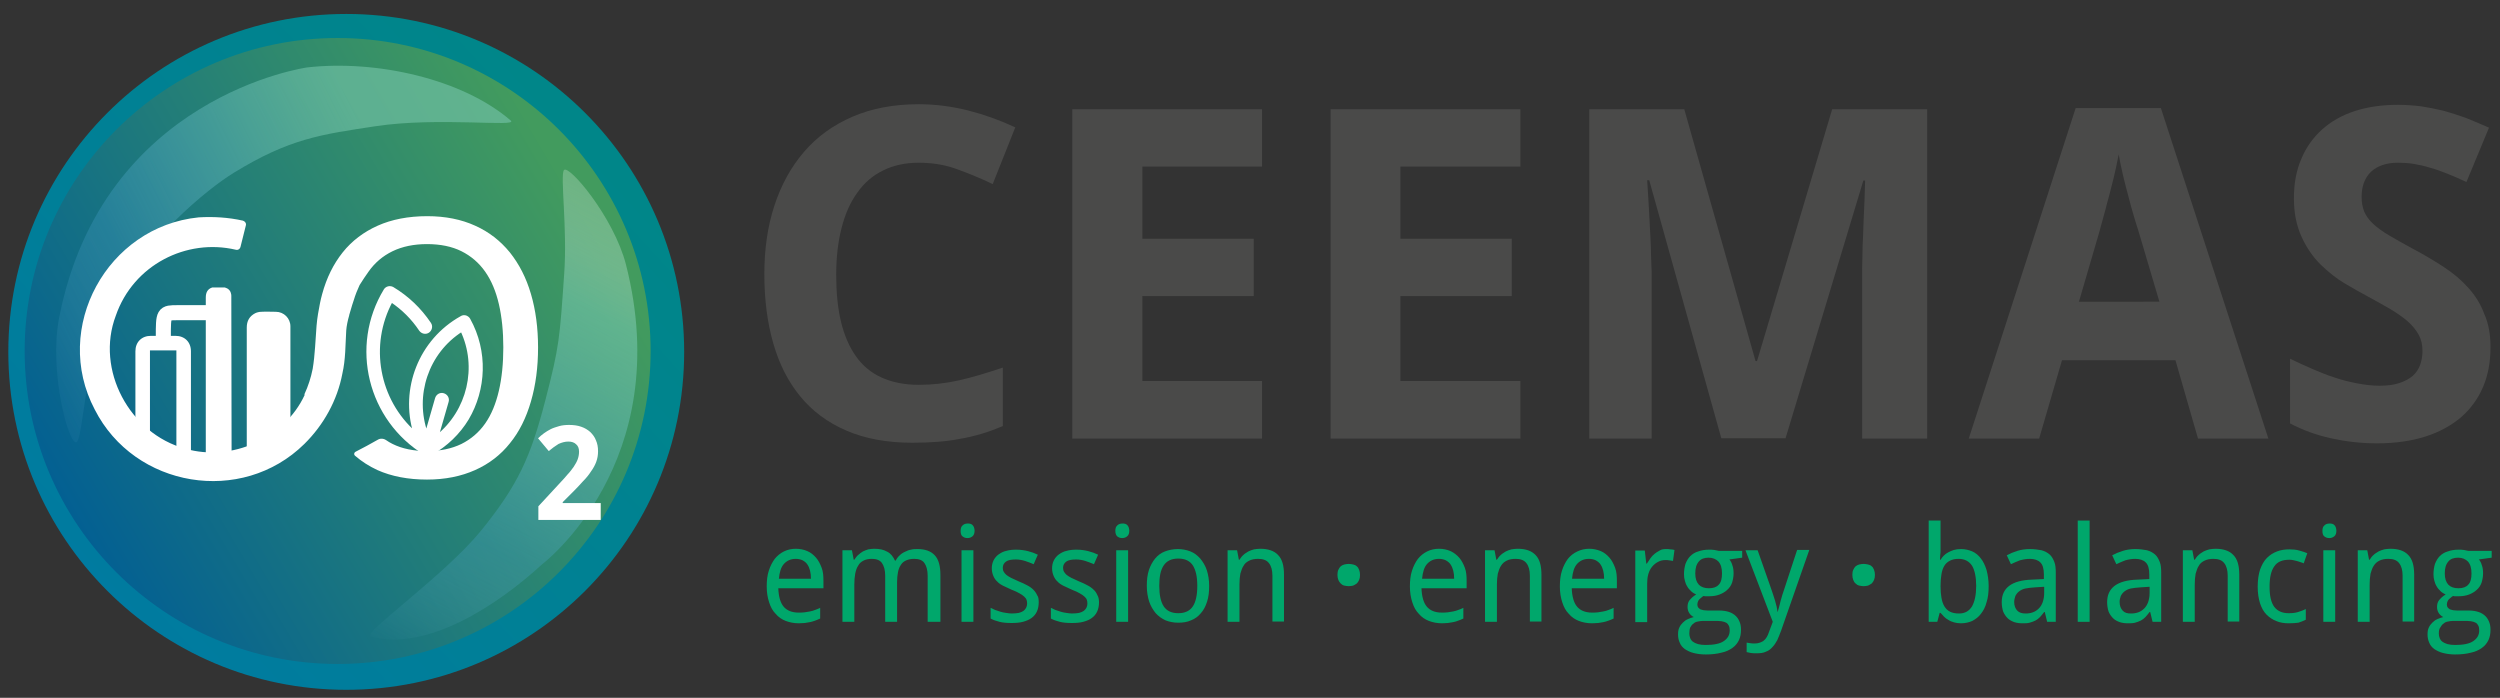
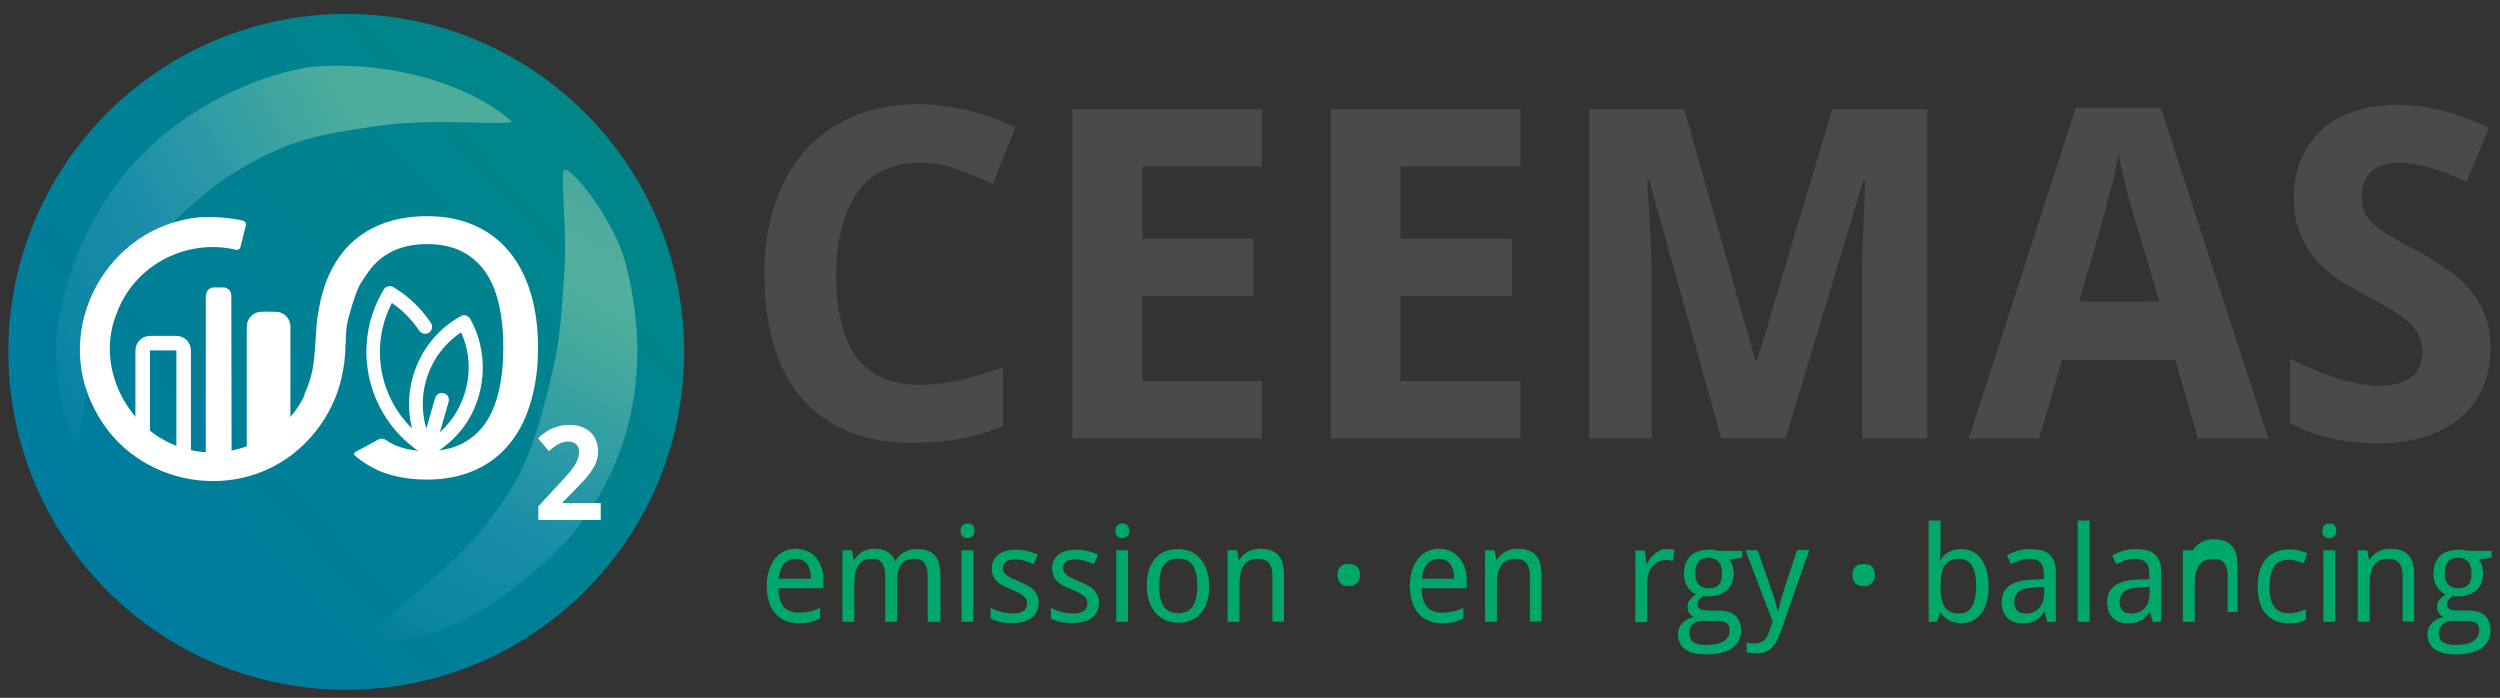
<svg xmlns="http://www.w3.org/2000/svg" version="1.1" id="Ebene_1" x="0px" y="0px" viewBox="0 0 841.9 235" style="enable-background:new 0 0 841.9 235;" xml:space="preserve">
  <rect x="0" y="0" width="841.9" height="235" fill="#333333" stroke="none" />
  <style type="text/css">
	.st0{fill:#4A4A49;}
	.st1{fill:#00A76B;}
	.st2{fill:url(#SVGID_1_);}
	.st3{fill:url(#SVGID_00000026859159978290236260000014859007872240792758_);}
	.st4{fill:url(#SVGID_00000123399256346794772720000006201861847455254662_);}
	.st5{fill:url(#SVGID_00000012435893756121736210000011813348477240810374_);}
	.st6{fill:#FFFFFF;stroke:#FFFFFF;stroke-width:0.998;stroke-miterlimit:10;}
	.st7{fill:#FFFFFF;}
	.st8{fill:none;stroke:#FFFFFF;stroke-width:5.073;stroke-miterlimit:10;}
</style>
  <g>
    <g>
      <path class="st0" d="M309.3,54.8c-4.5,0-8.5,0.9-11.9,2.6c-3.5,1.7-6.4,4.2-8.7,7.5c-2.4,3.3-4.1,7.2-5.3,11.9    c-1.2,4.7-1.8,9.9-1.8,15.7c0,5.9,0.5,11.2,1.6,15.8c1.1,4.6,2.8,8.5,5,11.6c2.2,3.2,5.1,5.6,8.6,7.2c3.5,1.6,7.7,2.5,12.6,2.5    c4.5,0,9-0.5,13.5-1.5c4.5-1,9.4-2.5,14.8-4.3v19.7c-2.4,1-4.8,1.9-7.2,2.6c-2.4,0.7-4.8,1.3-7.3,1.7c-2.5,0.5-5,0.8-7.6,1    c-2.6,0.2-5.4,0.3-8.4,0.3c-8.5,0-16-1.4-22.2-4.1c-6.3-2.7-11.5-6.6-15.5-11.5c-4.1-5-7.1-10.9-9.1-17.9c-2-7-3-14.7-3-23.3    c0-8.4,1.1-16.1,3.4-23.1c2.3-7,5.6-13,10-18.1c4.4-5.1,9.8-9,16.3-11.8c6.5-2.8,13.9-4.2,22.3-4.2c5.5,0,11,0.7,16.6,2.1    c5.5,1.4,10.8,3.3,15.9,5.7l-7.6,19.1c-4.1-2-8.3-3.7-12.5-5.2S313.3,54.8,309.3,54.8z" />
      <path class="st0" d="M425,147.7h-63.9V36.8H425v19.3h-40.3v24.3h37.5v19.3h-37.5v28.6H425V147.7z" />
      <path class="st0" d="M512,147.7h-63.9V36.8H512v19.3h-40.4v24.3h37.5v19.3h-37.5v28.6H512V147.7z" />
      <path class="st0" d="M579.7,147.7l-24.3-87h-0.7c0.3,4.7,0.6,9.2,0.8,13.5c0.1,1.9,0.2,3.8,0.3,5.8c0.1,2,0.2,3.9,0.2,5.8    c0.1,1.9,0.1,3.8,0.2,5.5c0,1.8,0,3.4,0,4.8v51.6h-21V36.8h32l24,84.8h0.5L617,36.8h32v110.9h-21.9V95.2c0-1.3,0-2.8,0-4.5    c0-1.7,0.1-3.4,0.1-5.3c0-1.9,0.1-3.8,0.2-5.7c0.1-1.9,0.1-3.8,0.2-5.6c0.2-4.2,0.4-8.7,0.5-13.3h-0.6l-26.2,86.8H579.7z" />
      <path class="st0" d="M740.2,147.7l-7.6-26.4h-38.2l-7.7,26.4H663l36-111.3h28.7l36.2,111.3H740.2z M727.2,101.6L720,77.3    c-0.3-0.9-0.8-2.4-1.4-4.5c-0.6-2.1-1.3-4.4-1.9-6.9c-0.7-2.5-1.3-5-1.9-7.5c-0.6-2.5-1-4.7-1.3-6.4c-0.2,1.1-0.5,2.4-0.8,3.9    c-0.3,1.5-0.7,3.1-1.1,4.8c-0.4,1.7-0.9,3.4-1.3,5.1c-0.5,1.7-0.9,3.3-1.3,4.9c-0.4,1.5-0.8,2.9-1.1,4c-0.3,1.2-0.6,2-0.7,2.6    l-7.1,24.3H727.2z" />
      <path class="st0" d="M838.7,116.9c0,5-0.8,9.4-2.5,13.4c-1.7,4-4.2,7.4-7.4,10.2c-3.3,2.8-7.3,5-12,6.5    c-4.7,1.5-10.2,2.3-16.3,2.3c-5.4,0-10.5-0.6-15.5-1.7c-5-1.1-9.6-2.8-13.8-5v-21.8c2.4,1.2,4.9,2.3,7.4,3.4    c2.5,1.1,5,2.1,7.5,2.9c2.6,0.9,5.1,1.5,7.7,2c2.6,0.5,5.1,0.8,7.6,0.8c2.6,0,4.8-0.3,6.6-0.9c1.8-0.6,3.3-1.4,4.5-2.4    c1.1-1,2-2.3,2.5-3.7c0.5-1.4,0.8-3,0.8-4.7c0-2.1-0.4-3.9-1.3-5.5c-0.9-1.6-2.1-3.1-3.7-4.5c-1.6-1.4-3.5-2.7-5.8-4.1    c-2.2-1.3-4.8-2.7-7.5-4.2c-2.3-1.2-4.9-2.7-7.8-4.4c-2.9-1.7-5.6-3.9-8.2-6.4c-2.6-2.6-4.7-5.6-6.4-9.3s-2.6-8-2.6-13    c0-5,0.8-9.4,2.5-13.3c1.6-3.9,4-7.2,7-9.9c3-2.7,6.7-4.8,11-6.2c4.3-1.4,9.2-2.1,14.5-2.1c2.7,0,5.3,0.2,7.8,0.5    c2.6,0.4,5.1,0.9,7.6,1.5c2.5,0.7,5,1.5,7.5,2.4c2.5,1,5.1,2.1,7.8,3.3l-7.6,18.3c-2.3-1.1-4.4-2-6.4-2.8c-2-0.8-3.9-1.5-5.8-2    c-1.9-0.6-3.7-1-5.5-1.3c-1.8-0.3-3.6-0.4-5.4-0.4c-3.9,0-7,1.1-9.1,3.1c-2.1,2.1-3.1,4.9-3.1,8.4c0,1.9,0.3,3.5,0.9,5    c0.6,1.4,1.6,2.8,3,4.1c1.4,1.3,3.2,2.6,5.4,3.9c2.2,1.3,4.9,2.8,8,4.5c3.8,2,7.3,4.1,10.5,6.2c3.2,2.1,5.9,4.4,8.2,7    c2.3,2.6,4.1,5.4,5.3,8.7C838,108.8,838.7,112.5,838.7,116.9z" />
    </g>
    <g>
      <path class="st1" d="M269,209.9c-1.6,0-3.1-0.3-4.4-0.8c-1.3-0.5-2.5-1.3-3.4-2.4c-1-1-1.7-2.3-2.2-3.9c-0.5-1.5-0.8-3.3-0.8-5.3    c0-2,0.2-3.8,0.7-5.3c0.5-1.6,1.2-2.9,2-4c0.9-1.1,1.9-1.9,3.1-2.5c1.2-0.6,2.6-0.9,4-0.9c1.4,0,2.8,0.3,3.9,0.8    c1.2,0.5,2.1,1.3,2.9,2.2c0.8,0.9,1.4,2.1,1.9,3.4s0.6,2.8,0.6,4.4v2.5h-15.2c0.1,2.8,0.7,4.9,1.8,6.2c1.1,1.3,2.8,2,5,2    c0.7,0,1.4,0,2.1-0.1c0.6-0.1,1.3-0.2,1.8-0.3c0.6-0.1,1.2-0.3,1.7-0.5c0.6-0.2,1.1-0.4,1.7-0.7v3.6c-0.6,0.3-1.2,0.5-1.7,0.7    c-0.6,0.2-1.1,0.4-1.7,0.5c-0.6,0.1-1.2,0.2-1.8,0.3C270.4,209.8,269.7,209.9,269,209.9z M268,188.2c-1.7,0-3,0.6-4,1.7    c-1,1.1-1.5,2.8-1.7,5h10.8c0-1-0.1-1.9-0.3-2.7c-0.2-0.8-0.5-1.5-0.9-2.1c-0.4-0.6-0.9-1-1.6-1.4    C269.7,188.4,268.9,188.2,268,188.2z" />
      <path class="st1" d="M312.4,209.4v-15.5c0-1.9-0.4-3.3-1.1-4.3c-0.7-1-1.9-1.4-3.4-1.4c-1.1,0-2,0.2-2.7,0.5s-1.4,0.8-1.8,1.5    c-0.5,0.7-0.8,1.5-1,2.5c-0.2,1-0.3,2.1-0.3,3.4v13.3h-4v-15.5c0-1.9-0.4-3.3-1.1-4.3s-1.9-1.4-3.4-1.4c-1.1,0-2.1,0.2-2.8,0.6    c-0.8,0.4-1.4,0.9-1.8,1.7c-0.5,0.7-0.8,1.7-1,2.7c-0.2,1.1-0.3,2.3-0.3,3.7v12.5h-4v-24.1h3.2l0.6,3.2h0.2    c0.4-0.6,0.8-1.2,1.3-1.6c0.5-0.5,1-0.8,1.6-1.2c0.6-0.3,1.2-0.5,1.8-0.7c0.7-0.1,1.3-0.2,2-0.2c1.8,0,3.2,0.3,4.4,1    c1.2,0.6,2,1.7,2.6,3h0.2c0.4-0.7,0.8-1.3,1.4-1.8c0.5-0.5,1.1-0.9,1.8-1.2c0.6-0.3,1.3-0.6,2-0.7c0.7-0.2,1.4-0.2,2.2-0.2    c2.6,0,4.5,0.7,5.8,2.1c1.3,1.4,1.9,3.6,1.9,6.7v15.7H312.4z" />
      <path class="st1" d="M323.5,178.8c0-0.9,0.2-1.5,0.7-1.9c0.4-0.4,1-0.6,1.7-0.6c0.3,0,0.6,0,0.9,0.1c0.3,0.1,0.5,0.2,0.7,0.4    c0.2,0.2,0.4,0.5,0.5,0.8c0.1,0.3,0.2,0.7,0.2,1.1c0,0.8-0.2,1.5-0.7,1.9c-0.5,0.4-1,0.6-1.7,0.6c-0.7,0-1.2-0.2-1.7-0.6    C323.7,180.3,323.5,179.7,323.5,178.8z M327.8,209.4h-4v-24.1h4V209.4z" />
      <path class="st1" d="M349.8,202.8c0,1.2-0.2,2.2-0.6,3.1c-0.4,0.9-1,1.6-1.8,2.2c-0.8,0.6-1.8,1-2.9,1.3c-1.1,0.3-2.4,0.4-3.8,0.4    c-1.6,0-3-0.1-4.1-0.4c-1.1-0.3-2.1-0.6-3-1.1v-3.6c0.5,0.2,1,0.5,1.5,0.7c0.6,0.2,1.1,0.4,1.8,0.6c0.6,0.2,1.2,0.3,1.9,0.4    c0.7,0.1,1.3,0.2,1.9,0.2c1,0,1.8-0.1,2.4-0.2c0.7-0.2,1.2-0.4,1.6-0.7c0.4-0.3,0.7-0.7,0.9-1.1c0.2-0.4,0.3-0.9,0.3-1.4    c0-0.5-0.1-0.9-0.2-1.2c-0.1-0.4-0.4-0.7-0.8-1.1c-0.4-0.4-0.9-0.7-1.6-1.1c-0.7-0.4-1.5-0.8-2.6-1.2c-1.1-0.5-2-0.9-2.8-1.3    s-1.6-0.9-2.1-1.5c-0.6-0.5-1-1.2-1.3-1.9c-0.3-0.7-0.5-1.6-0.5-2.5c0-1,0.2-1.9,0.6-2.7c0.4-0.8,1-1.5,1.7-2    c0.7-0.5,1.6-1,2.6-1.2c1-0.3,2.2-0.4,3.4-0.4c1.4,0,2.7,0.2,3.9,0.5c1.2,0.3,2.3,0.7,3.3,1.2l-1.4,3.2c-1-0.4-1.9-0.8-2.9-1.1    c-1-0.3-2-0.5-3.1-0.5c-1.5,0-2.6,0.2-3.3,0.7c-0.7,0.5-1.1,1.2-1.1,2.1c0,0.5,0.1,1,0.3,1.3c0.2,0.4,0.5,0.7,0.9,1.1    c0.4,0.3,1,0.7,1.6,1c0.7,0.3,1.5,0.7,2.6,1.2c1.1,0.4,2,0.9,2.8,1.3c0.8,0.4,1.5,0.9,2.1,1.5s1,1.2,1.3,1.9    C349.7,201,349.8,201.8,349.8,202.8z" />
      <path class="st1" d="M370.1,202.8c0,1.2-0.2,2.2-0.6,3.1c-0.4,0.9-1,1.6-1.8,2.2c-0.8,0.6-1.8,1-2.9,1.3c-1.1,0.3-2.4,0.4-3.8,0.4    c-1.6,0-3-0.1-4.1-0.4c-1.1-0.3-2.1-0.6-3-1.1v-3.6c0.5,0.2,1,0.5,1.5,0.7s1.1,0.4,1.8,0.6c0.6,0.2,1.2,0.3,1.9,0.4    c0.7,0.1,1.3,0.2,1.9,0.2c1,0,1.8-0.1,2.4-0.2c0.7-0.2,1.2-0.4,1.6-0.7c0.4-0.3,0.7-0.7,0.9-1.1c0.2-0.4,0.3-0.9,0.3-1.4    c0-0.5-0.1-0.9-0.2-1.2c-0.1-0.4-0.4-0.7-0.8-1.1c-0.4-0.4-0.9-0.7-1.6-1.1c-0.7-0.4-1.5-0.8-2.6-1.2c-1.1-0.5-2-0.9-2.8-1.3    c-0.8-0.4-1.6-0.9-2.1-1.5c-0.6-0.5-1-1.2-1.3-1.9c-0.3-0.7-0.5-1.6-0.5-2.5c0-1,0.2-1.9,0.6-2.7c0.4-0.8,1-1.5,1.7-2    c0.7-0.5,1.6-1,2.6-1.2c1-0.3,2.2-0.4,3.4-0.4c1.4,0,2.7,0.2,3.9,0.5c1.2,0.3,2.3,0.7,3.3,1.2l-1.4,3.2c-1-0.4-1.9-0.8-2.9-1.1    c-1-0.3-2-0.5-3.1-0.5c-1.5,0-2.6,0.2-3.3,0.7c-0.7,0.5-1.1,1.2-1.1,2.1c0,0.5,0.1,1,0.3,1.3c0.2,0.4,0.5,0.7,0.9,1.1    c0.4,0.3,1,0.7,1.6,1c0.7,0.3,1.5,0.7,2.6,1.2c1.1,0.4,2,0.9,2.8,1.3c0.8,0.4,1.5,0.9,2.1,1.5c0.6,0.5,1,1.2,1.3,1.9    C369.9,201,370.1,201.8,370.1,202.8z" />
      <path class="st1" d="M375.6,178.8c0-0.9,0.2-1.5,0.7-1.9c0.4-0.4,1-0.6,1.7-0.6c0.3,0,0.6,0,0.9,0.1c0.3,0.1,0.5,0.2,0.7,0.4    c0.2,0.2,0.4,0.5,0.5,0.8c0.1,0.3,0.2,0.7,0.2,1.1c0,0.8-0.2,1.5-0.7,1.9c-0.5,0.4-1,0.6-1.7,0.6c-0.7,0-1.2-0.2-1.7-0.6    C375.9,180.3,375.6,179.7,375.6,178.8z M379.9,209.4h-4v-24.1h4V209.4z" />
      <path class="st1" d="M407.2,197.3c0,2-0.2,3.8-0.7,5.3c-0.5,1.6-1.2,2.9-2.1,3.9c-0.9,1.1-2,1.9-3.3,2.4c-1.3,0.6-2.8,0.8-4.4,0.8    c-1.5,0-2.9-0.3-4.2-0.8c-1.3-0.6-2.4-1.4-3.3-2.4c-0.9-1.1-1.7-2.4-2.2-3.9c-0.5-1.6-0.8-3.3-0.8-5.3c0-2,0.2-3.8,0.7-5.3    c0.5-1.5,1.2-2.8,2.1-3.9c0.9-1.1,2-1.9,3.3-2.4c1.3-0.5,2.8-0.8,4.4-0.8c1.5,0,2.9,0.3,4.2,0.8s2.4,1.4,3.3,2.4    c0.9,1.1,1.7,2.4,2.2,3.9C406.9,193.6,407.2,195.3,407.2,197.3z M390.4,197.3c0,3.1,0.5,5.4,1.5,6.9c1,1.5,2.6,2.3,4.9,2.3    c2.3,0,3.9-0.8,4.9-2.3c1-1.5,1.5-3.8,1.5-6.9c0-3.1-0.5-5.3-1.5-6.9c-1-1.5-2.6-2.3-4.9-2.3s-3.9,0.8-4.9,2.3    C390.8,192,390.4,194.3,390.4,197.3z" />
      <path class="st1" d="M428.5,209.4v-15.5c0-1.9-0.4-3.3-1.2-4.3c-0.8-1-2-1.4-3.6-1.4c-1.2,0-2.2,0.2-3,0.6    c-0.8,0.4-1.5,0.9-1.9,1.7c-0.5,0.7-0.8,1.7-1.1,2.7c-0.2,1.1-0.3,2.3-0.3,3.7v12.5h-4v-24.1h3.2l0.6,3.2h0.2    c0.4-0.6,0.8-1.2,1.3-1.6c0.5-0.5,1.1-0.8,1.7-1.2c0.6-0.3,1.2-0.5,1.9-0.7c0.7-0.1,1.4-0.2,2.1-0.2c2.7,0,4.7,0.7,6,2.1    c1.4,1.4,2,3.6,2,6.7v15.7H428.5z" />
      <path class="st1" d="M450.4,193.6c0-0.7,0.1-1.3,0.3-1.7c0.2-0.5,0.5-0.9,0.8-1.2c0.4-0.3,0.8-0.5,1.2-0.6c0.5-0.1,1-0.2,1.5-0.2    c0.5,0,1,0.1,1.5,0.2c0.5,0.1,0.9,0.3,1.2,0.6c0.4,0.3,0.6,0.7,0.8,1.2c0.2,0.5,0.3,1.1,0.3,1.7c0,0.7-0.1,1.2-0.3,1.7    c-0.2,0.5-0.5,0.9-0.8,1.2c-0.4,0.3-0.8,0.5-1.2,0.7c-0.5,0.1-0.9,0.2-1.5,0.2c-0.5,0-1-0.1-1.5-0.2c-0.5-0.1-0.9-0.4-1.2-0.7    c-0.3-0.3-0.6-0.7-0.8-1.2C450.5,194.8,450.4,194.2,450.4,193.6z" />
      <path class="st1" d="M485.6,209.9c-1.6,0-3.1-0.3-4.4-0.8c-1.3-0.5-2.5-1.3-3.4-2.4c-1-1-1.7-2.3-2.2-3.9    c-0.5-1.5-0.8-3.3-0.8-5.3c0-2,0.2-3.8,0.7-5.3c0.5-1.6,1.2-2.9,2-4c0.9-1.1,1.9-1.9,3.1-2.5c1.2-0.6,2.6-0.9,4-0.9    c1.4,0,2.8,0.3,3.9,0.8s2.1,1.3,2.9,2.2c0.8,0.9,1.4,2.1,1.9,3.4s0.6,2.8,0.6,4.4v2.5h-15.2c0.1,2.8,0.7,4.9,1.8,6.2    c1.1,1.3,2.8,2,5,2c0.7,0,1.4,0,2.1-0.1c0.6-0.1,1.3-0.2,1.8-0.3c0.6-0.1,1.2-0.3,1.7-0.5c0.6-0.2,1.1-0.4,1.7-0.7v3.6    c-0.6,0.3-1.2,0.5-1.7,0.7s-1.1,0.4-1.7,0.5c-0.6,0.1-1.2,0.2-1.8,0.3C487.1,209.8,486.4,209.9,485.6,209.9z M484.6,188.2    c-1.7,0-3,0.6-4,1.7c-1,1.1-1.5,2.8-1.7,5h10.8c0-1-0.1-1.9-0.3-2.7c-0.2-0.8-0.5-1.5-0.9-2.1c-0.4-0.6-0.9-1-1.6-1.4    C486.3,188.4,485.5,188.2,484.6,188.2z" />
      <path class="st1" d="M515.2,209.4v-15.5c0-1.9-0.4-3.3-1.2-4.3s-2-1.4-3.6-1.4c-1.2,0-2.2,0.2-3,0.6c-0.8,0.4-1.4,0.9-1.9,1.7    c-0.5,0.7-0.8,1.7-1.1,2.7c-0.2,1.1-0.3,2.3-0.3,3.7v12.5h-4v-24.1h3.2l0.6,3.2h0.2c0.4-0.6,0.8-1.2,1.3-1.6    c0.5-0.5,1.1-0.8,1.7-1.2c0.6-0.3,1.2-0.5,1.9-0.7c0.7-0.1,1.4-0.2,2.1-0.2c2.7,0,4.7,0.7,6,2.1c1.4,1.4,2,3.6,2,6.7v15.7H515.2z" />
-       <path class="st1" d="M536.1,209.9c-1.6,0-3.1-0.3-4.4-0.8c-1.3-0.5-2.5-1.3-3.4-2.4c-1-1-1.7-2.3-2.2-3.9    c-0.5-1.5-0.8-3.3-0.8-5.3c0-2,0.2-3.8,0.7-5.3c0.5-1.6,1.2-2.9,2-4c0.9-1.1,1.9-1.9,3.2-2.5c1.2-0.6,2.6-0.9,4-0.9    c1.4,0,2.7,0.3,3.9,0.8s2.1,1.3,2.9,2.2c0.8,0.9,1.4,2.1,1.9,3.4s0.6,2.8,0.6,4.4v2.5h-15.2c0.1,2.8,0.7,4.9,1.8,6.2    c1.1,1.3,2.8,2,5,2c0.7,0,1.4,0,2.1-0.1c0.6-0.1,1.3-0.2,1.8-0.3c0.6-0.1,1.2-0.3,1.7-0.5c0.6-0.2,1.1-0.4,1.7-0.7v3.6    c-0.6,0.3-1.2,0.5-1.7,0.7c-0.6,0.2-1.1,0.4-1.7,0.5c-0.6,0.1-1.2,0.2-1.8,0.3C537.6,209.8,536.9,209.9,536.1,209.9z M535.1,188.2    c-1.7,0-3,0.6-4,1.7c-1,1.1-1.5,2.8-1.7,5h10.8c0-1-0.1-1.9-0.3-2.7c-0.2-0.8-0.5-1.5-0.9-2.1c-0.4-0.6-0.9-1-1.6-1.4    C536.8,188.4,536,188.2,535.1,188.2z" />
      <path class="st1" d="M561.1,184.9c0.4,0,0.9,0,1.4,0.1c0.5,0,1,0.1,1.4,0.2l-0.5,3.7c-0.4-0.1-0.8-0.1-1.3-0.2s-0.8-0.1-1.2-0.1    c-0.9,0-1.8,0.2-2.5,0.6c-0.8,0.4-1.4,0.9-2,1.6s-1,1.5-1.3,2.5c-0.3,1-0.4,2.1-0.4,3.2v13h-4v-24.1h3.2l0.5,4.4h0.2    c0.4-0.6,0.8-1.2,1.2-1.8c0.4-0.6,0.9-1.1,1.4-1.5c0.5-0.4,1.1-0.8,1.7-1.1C559.5,185,560.2,184.9,561.1,184.9z" />
      <path class="st1" d="M586.7,185.3v2.5l-4.3,0.6c0.4,0.5,0.8,1.2,1,2c0.3,0.8,0.4,1.7,0.4,2.7c0,1.1-0.2,2.1-0.5,3.1    c-0.3,0.9-0.9,1.8-1.6,2.4c-0.7,0.7-1.6,1.2-2.6,1.6c-1,0.4-2.2,0.6-3.6,0.6c-0.3,0-0.6,0-1,0c-0.3,0-0.6,0-0.8-0.1    c-0.2,0.1-0.5,0.3-0.7,0.5c-0.2,0.2-0.5,0.4-0.7,0.6c-0.2,0.2-0.4,0.5-0.5,0.8c-0.1,0.3-0.2,0.6-0.2,1c0,0.4,0.1,0.7,0.3,1    c0.2,0.2,0.4,0.4,0.7,0.6c0.3,0.1,0.7,0.2,1.1,0.3c0.4,0,0.8,0.1,1.3,0.1h3.9c1.4,0,2.5,0.2,3.4,0.5c0.9,0.3,1.7,0.8,2.3,1.4    c0.6,0.6,1,1.3,1.3,2.1c0.3,0.8,0.4,1.6,0.4,2.5c0,1.3-0.2,2.4-0.7,3.5c-0.5,1-1.2,1.9-2.2,2.6c-1,0.7-2.2,1.3-3.7,1.6    c-1.5,0.4-3.3,0.6-5.3,0.6c-1.6,0-2.9-0.2-4.1-0.5c-1.2-0.3-2.1-0.8-2.9-1.3c-0.8-0.6-1.4-1.3-1.7-2.1c-0.4-0.8-0.6-1.8-0.6-2.8    c0-0.9,0.1-1.7,0.4-2.3c0.3-0.7,0.7-1.2,1.2-1.7c0.5-0.5,1-0.9,1.7-1.2c0.6-0.3,1.3-0.5,2-0.7c-0.6-0.3-1.1-0.7-1.5-1.3    c-0.4-0.6-0.6-1.3-0.6-2.1c0-0.9,0.2-1.7,0.7-2.3c0.5-0.6,1.2-1.3,2.2-1.9c-0.6-0.3-1.2-0.6-1.7-1.1c-0.5-0.5-1-1-1.3-1.6    c-0.4-0.6-0.6-1.2-0.8-1.9c-0.2-0.7-0.3-1.4-0.3-2.2c0-1.3,0.2-2.5,0.5-3.5c0.4-1,0.9-1.9,1.6-2.6c0.7-0.7,1.6-1.3,2.7-1.6    c1.1-0.4,2.3-0.6,3.7-0.6c0.5,0,1.1,0,1.7,0.1c0.6,0.1,1.1,0.2,1.5,0.3H586.7z M568.9,213.4c0,0.5,0.1,1,0.3,1.5    c0.2,0.5,0.5,0.9,0.9,1.2s1,0.6,1.7,0.8c0.7,0.2,1.6,0.3,2.6,0.3c2.7,0,4.8-0.4,6.1-1.3s2-2,2-3.6c0-0.7-0.1-1.2-0.3-1.6    c-0.2-0.4-0.5-0.8-0.9-1c-0.4-0.2-0.9-0.4-1.6-0.5c-0.7-0.1-1.5-0.1-2.4-0.1h-3.9c-0.5,0-1,0.1-1.6,0.2c-0.6,0.1-1.1,0.3-1.5,0.7    c-0.5,0.3-0.8,0.8-1.1,1.3C569,211.8,568.9,212.5,568.9,213.4z M570.9,193.1c0,1.7,0.4,2.9,1.2,3.8c0.8,0.8,1.9,1.2,3.4,1.2    c1.5,0,2.6-0.4,3.3-1.2c0.8-0.8,1.1-2.1,1.1-3.8c0-1.8-0.4-3.1-1.2-4c-0.8-0.8-1.9-1.3-3.3-1.3c-1.4,0-2.6,0.4-3.3,1.3    C571.3,190,570.9,191.3,570.9,193.1z" />
      <path class="st1" d="M587.8,185.3h4.1l4.7,13.4c0.2,0.6,0.4,1.2,0.6,1.8c0.2,0.6,0.4,1.3,0.6,1.9s0.3,1.3,0.5,1.9    c0.1,0.6,0.2,1.2,0.3,1.7h0.1c0.1-0.4,0.2-0.9,0.4-1.5s0.3-1.3,0.5-2c0.2-0.7,0.4-1.4,0.6-2.1c0.2-0.7,0.4-1.3,0.6-1.8l4.4-13.4    h4.1l-9.5,27.2c-0.4,1.2-0.9,2.2-1.3,3.2c-0.5,0.9-1,1.7-1.7,2.4c-0.6,0.7-1.4,1.2-2.2,1.5c-0.8,0.4-1.9,0.5-3,0.5    c-0.8,0-1.4,0-2-0.1c-0.6-0.1-1-0.2-1.4-0.3v-3.2c0.3,0.1,0.7,0.1,1.2,0.2c0.5,0.1,1,0.1,1.5,0.1c0.7,0,1.3-0.1,1.8-0.3    c0.5-0.2,1-0.4,1.3-0.7c0.4-0.3,0.7-0.7,1-1.2c0.3-0.5,0.5-1,0.7-1.6l1.3-3.5L587.8,185.3z" />
      <path class="st1" d="M623.8,193.6c0-0.7,0.1-1.3,0.3-1.7c0.2-0.5,0.5-0.9,0.8-1.2c0.4-0.3,0.8-0.5,1.2-0.6c0.5-0.1,1-0.2,1.5-0.2    c0.5,0,1,0.1,1.5,0.2c0.5,0.1,0.9,0.3,1.2,0.6c0.4,0.3,0.6,0.7,0.8,1.2c0.2,0.5,0.3,1.1,0.3,1.7c0,0.7-0.1,1.2-0.3,1.7    c-0.2,0.5-0.5,0.9-0.8,1.2c-0.4,0.3-0.8,0.5-1.2,0.7c-0.5,0.1-0.9,0.2-1.5,0.2c-0.5,0-1-0.1-1.5-0.2c-0.5-0.1-0.9-0.4-1.2-0.7    c-0.4-0.3-0.6-0.7-0.8-1.2C623.9,194.8,623.8,194.2,623.8,193.6z" />
      <path class="st1" d="M660.4,184.9c1.4,0,2.6,0.3,3.8,0.8c1.1,0.5,2.1,1.3,2.9,2.4c0.8,1,1.4,2.3,1.9,3.9c0.4,1.5,0.7,3.3,0.7,5.4    c0,2.1-0.2,3.9-0.7,5.4c-0.4,1.6-1.1,2.9-1.9,3.9c-0.8,1.1-1.8,1.8-2.9,2.4c-1.1,0.5-2.4,0.8-3.8,0.8c-0.9,0-1.6-0.1-2.3-0.3    c-0.7-0.2-1.3-0.4-1.9-0.8c-0.6-0.3-1.1-0.7-1.5-1.1c-0.4-0.4-0.8-0.9-1.2-1.3h-0.3l-0.8,3h-2.9v-34.1h4v8.3c0,0.5,0,1.1,0,1.6    c0,0.6,0,1.1-0.1,1.6c0,0.6-0.1,1.2-0.1,1.7h0.2c0.3-0.5,0.7-1,1.1-1.4c0.4-0.4,0.9-0.8,1.5-1.1s1.2-0.6,1.9-0.8    C658.7,185,659.5,184.9,660.4,184.9z M659.6,188.2c-1.2,0-2.1,0.2-2.9,0.6c-0.8,0.4-1.4,0.9-1.9,1.7c-0.5,0.8-0.8,1.7-1,2.9    c-0.2,1.1-0.3,2.5-0.3,4c0,1.5,0.1,2.8,0.3,3.9c0.2,1.1,0.5,2.1,1,2.9c0.5,0.8,1.1,1.4,1.9,1.8s1.8,0.6,3,0.6c2,0,3.4-0.8,4.4-2.4    c0.9-1.6,1.4-3.9,1.4-6.9c0-3-0.5-5.3-1.4-6.8C663.1,189,661.6,188.2,659.6,188.2z" />
      <path class="st1" d="M689.4,209.4l-0.8-3.3h-0.2c-0.5,0.7-1,1.2-1.4,1.7c-0.5,0.5-1,0.9-1.6,1.2c-0.6,0.3-1.2,0.5-1.9,0.7    s-1.5,0.2-2.4,0.2c-1,0-1.9-0.1-2.8-0.4c-0.8-0.3-1.6-0.7-2.2-1.3c-0.6-0.6-1.1-1.3-1.5-2.2c-0.3-0.9-0.5-2-0.5-3.2    c0-2.4,0.8-4.2,2.5-5.5c1.7-1.3,4.3-2,7.7-2.1l4-0.2v-1.5c0-1-0.1-1.8-0.3-2.5c-0.2-0.7-0.5-1.2-0.9-1.6c-0.4-0.4-0.9-0.7-1.5-0.9    c-0.6-0.2-1.3-0.3-2-0.3c-1.2,0-2.3,0.2-3.4,0.5c-1,0.4-2,0.8-3,1.3l-1.4-3c1.1-0.6,2.3-1.1,3.6-1.5c1.3-0.4,2.7-0.6,4.2-0.6    c1.5,0,2.8,0.2,3.9,0.4c1.1,0.3,2,0.8,2.7,1.4c0.7,0.6,1.2,1.5,1.6,2.5s0.5,2.2,0.5,3.7v16.5H689.4z M682.1,206.6    c0.9,0,1.7-0.1,2.5-0.4s1.4-0.7,2-1.3c0.6-0.6,1-1.3,1.3-2.1c0.3-0.9,0.5-1.9,0.5-3v-2.2l-3.1,0.2c-1.3,0.1-2.4,0.2-3.3,0.4    c-0.9,0.2-1.6,0.6-2.1,1c-0.5,0.4-0.9,0.9-1.2,1.5c-0.2,0.6-0.4,1.3-0.4,2c0,1.3,0.4,2.3,1.1,3C680,206.3,680.9,206.6,682.1,206.6    z" />
      <path class="st1" d="M703.7,209.4h-4v-34.1h4V209.4z" />
      <path class="st1" d="M724.9,209.4l-0.8-3.3h-0.2c-0.5,0.7-1,1.2-1.4,1.7c-0.5,0.5-1,0.9-1.6,1.2c-0.6,0.3-1.2,0.5-1.9,0.7    s-1.5,0.2-2.4,0.2c-1,0-1.9-0.1-2.8-0.4c-0.8-0.3-1.6-0.7-2.2-1.3c-0.6-0.6-1.1-1.3-1.5-2.2c-0.3-0.9-0.5-2-0.5-3.2    c0-2.4,0.8-4.2,2.5-5.5c1.7-1.3,4.3-2,7.7-2.1l4-0.2v-1.5c0-1-0.1-1.8-0.3-2.5c-0.2-0.7-0.5-1.2-0.9-1.6c-0.4-0.4-0.9-0.7-1.5-0.9    c-0.6-0.2-1.3-0.3-2-0.3c-1.2,0-2.3,0.2-3.4,0.5c-1,0.4-2,0.8-3,1.3l-1.4-3c1.1-0.6,2.3-1.1,3.6-1.5c1.3-0.4,2.7-0.6,4.2-0.6    c1.5,0,2.8,0.2,3.9,0.4c1.1,0.3,2,0.8,2.7,1.4c0.7,0.6,1.2,1.5,1.6,2.5c0.4,1,0.5,2.2,0.5,3.7v16.5H724.9z M717.6,206.6    c0.9,0,1.7-0.1,2.5-0.4c0.8-0.3,1.4-0.7,2-1.3c0.6-0.6,1-1.3,1.3-2.1c0.3-0.9,0.5-1.9,0.5-3v-2.2l-3.1,0.2    c-1.3,0.1-2.4,0.2-3.3,0.4c-0.9,0.2-1.6,0.6-2.1,1c-0.5,0.4-0.9,0.9-1.2,1.5c-0.2,0.6-0.4,1.3-0.4,2c0,1.3,0.4,2.3,1.1,3    S716.4,206.6,717.6,206.6z" />
-       <path class="st1" d="M750.2,209.4v-15.5c0-1.9-0.4-3.3-1.2-4.3s-2-1.4-3.6-1.4c-1.2,0-2.2,0.2-3,0.6c-0.8,0.4-1.5,0.9-1.9,1.7    c-0.5,0.7-0.8,1.7-1.1,2.7c-0.2,1.1-0.3,2.3-0.3,3.7v12.5h-4v-24.1h3.2l0.6,3.2h0.2c0.4-0.6,0.8-1.2,1.3-1.6    c0.5-0.5,1.1-0.8,1.7-1.2c0.6-0.3,1.2-0.5,1.9-0.7c0.7-0.1,1.4-0.2,2.1-0.2c2.7,0,4.7,0.7,6,2.1c1.4,1.4,2,3.6,2,6.7v15.7H750.2z" />
+       <path class="st1" d="M750.2,209.4v-15.5c0-1.9-0.4-3.3-1.2-4.3s-2-1.4-3.6-1.4c-1.2,0-2.2,0.2-3,0.6c-0.8,0.4-1.5,0.9-1.9,1.7    c-0.5,0.7-0.8,1.7-1.1,2.7c-0.2,1.1-0.3,2.3-0.3,3.7v12.5h-4v-24.1h3.2h0.2c0.4-0.6,0.8-1.2,1.3-1.6    c0.5-0.5,1.1-0.8,1.7-1.2c0.6-0.3,1.2-0.5,1.9-0.7c0.7-0.1,1.4-0.2,2.1-0.2c2.7,0,4.7,0.7,6,2.1c1.4,1.4,2,3.6,2,6.7v15.7H750.2z" />
      <path class="st1" d="M770.8,209.9c-1.5,0-2.9-0.2-4.1-0.7c-1.3-0.5-2.4-1.2-3.4-2.2c-1-1-1.7-2.3-2.2-3.8    c-0.5-1.6-0.8-3.4-0.8-5.6c0-2.3,0.3-4.2,0.8-5.8c0.6-1.6,1.3-2.9,2.3-3.9c1-1,2.1-1.7,3.4-2.2c1.3-0.5,2.7-0.7,4.2-0.7    c1.1,0,2.3,0.1,3.3,0.4c1.1,0.3,2,0.6,2.7,0.9l-1.2,3.4c-0.3-0.1-0.7-0.3-1.1-0.4c-0.4-0.1-0.8-0.3-1.3-0.4    c-0.4-0.1-0.9-0.2-1.3-0.3c-0.4-0.1-0.8-0.1-1.2-0.1c-2.3,0-4,0.7-5,2.2c-1.1,1.5-1.6,3.8-1.6,6.9c0,3.1,0.5,5.3,1.6,6.8    c1.1,1.4,2.7,2.1,4.8,2.1c1.2,0,2.3-0.1,3.2-0.4c1-0.3,1.8-0.6,2.6-1v3.6c-0.8,0.4-1.6,0.7-2.5,1    C773.2,209.8,772.1,209.9,770.8,209.9z" />
      <path class="st1" d="M782.1,178.8c0-0.9,0.2-1.5,0.7-1.9c0.4-0.4,1-0.6,1.7-0.6c0.3,0,0.6,0,0.9,0.1c0.3,0.1,0.5,0.2,0.7,0.4    c0.2,0.2,0.4,0.5,0.5,0.8c0.1,0.3,0.2,0.7,0.2,1.1c0,0.8-0.2,1.5-0.7,1.9c-0.5,0.4-1,0.6-1.7,0.6c-0.7,0-1.2-0.2-1.7-0.6    C782.3,180.3,782.1,179.7,782.1,178.8z M786.4,209.4h-4v-24.1h4V209.4z" />
      <path class="st1" d="M809.1,209.4v-15.5c0-1.9-0.4-3.3-1.2-4.3s-2-1.4-3.6-1.4c-1.2,0-2.2,0.2-3,0.6c-0.8,0.4-1.4,0.9-1.9,1.7    c-0.5,0.7-0.8,1.7-1.1,2.7c-0.2,1.1-0.3,2.3-0.3,3.7v12.5h-4v-24.1h3.2l0.6,3.2h0.2c0.4-0.6,0.8-1.2,1.3-1.6    c0.5-0.5,1.1-0.8,1.7-1.2c0.6-0.3,1.2-0.5,1.9-0.7c0.7-0.1,1.4-0.2,2.1-0.2c2.7,0,4.7,0.7,6,2.1c1.4,1.4,2,3.6,2,6.7v15.7H809.1z" />
      <path class="st1" d="M839.1,185.3v2.5l-4.3,0.6c0.4,0.5,0.8,1.2,1,2c0.3,0.8,0.4,1.7,0.4,2.7c0,1.1-0.2,2.1-0.5,3.1    c-0.3,0.9-0.9,1.8-1.6,2.4c-0.7,0.7-1.6,1.2-2.6,1.6c-1,0.4-2.2,0.6-3.6,0.6c-0.3,0-0.6,0-1,0c-0.3,0-0.6,0-0.8-0.1    c-0.2,0.1-0.5,0.3-0.7,0.5c-0.2,0.2-0.5,0.4-0.7,0.6c-0.2,0.2-0.4,0.5-0.5,0.8c-0.1,0.3-0.2,0.6-0.2,1c0,0.4,0.1,0.7,0.3,1    c0.2,0.2,0.4,0.4,0.7,0.6c0.3,0.1,0.7,0.2,1.1,0.3c0.4,0,0.8,0.1,1.3,0.1h3.9c1.4,0,2.5,0.2,3.4,0.5c0.9,0.3,1.7,0.8,2.3,1.4    c0.6,0.6,1,1.3,1.3,2.1c0.3,0.8,0.4,1.6,0.4,2.5c0,1.3-0.2,2.4-0.7,3.5c-0.5,1-1.2,1.9-2.2,2.6c-1,0.7-2.2,1.3-3.7,1.6    c-1.5,0.4-3.3,0.6-5.3,0.6c-1.6,0-2.9-0.2-4.1-0.5c-1.2-0.3-2.1-0.8-2.9-1.3c-0.8-0.6-1.4-1.3-1.7-2.1c-0.4-0.8-0.6-1.8-0.6-2.8    c0-0.9,0.1-1.7,0.4-2.3c0.3-0.7,0.7-1.2,1.2-1.7c0.5-0.5,1-0.9,1.7-1.2c0.6-0.3,1.3-0.5,2-0.7c-0.6-0.3-1.1-0.7-1.5-1.3    c-0.4-0.6-0.6-1.3-0.6-2.1c0-0.9,0.2-1.7,0.7-2.3c0.5-0.6,1.2-1.3,2.2-1.9c-0.6-0.3-1.2-0.6-1.7-1.1c-0.5-0.5-1-1-1.3-1.6    c-0.4-0.6-0.6-1.2-0.8-1.9c-0.2-0.7-0.3-1.4-0.3-2.2c0-1.3,0.2-2.5,0.5-3.5c0.4-1,0.9-1.9,1.6-2.6c0.7-0.7,1.6-1.3,2.7-1.6    c1.1-0.4,2.3-0.6,3.7-0.6c0.5,0,1.1,0,1.7,0.1c0.6,0.1,1.1,0.2,1.5,0.3H839.1z M821.3,213.4c0,0.5,0.1,1,0.3,1.5    c0.2,0.5,0.5,0.9,0.9,1.2s1,0.6,1.7,0.8c0.7,0.2,1.6,0.3,2.6,0.3c2.7,0,4.8-0.4,6.1-1.3s2-2,2-3.6c0-0.7-0.1-1.2-0.3-1.6    c-0.2-0.4-0.5-0.8-0.9-1c-0.4-0.2-0.9-0.4-1.6-0.5c-0.7-0.1-1.5-0.1-2.4-0.1H826c-0.5,0-1,0.1-1.6,0.2c-0.6,0.1-1.1,0.3-1.5,0.7    c-0.5,0.3-0.8,0.8-1.1,1.3C821.4,211.8,821.3,212.5,821.3,213.4z M823.3,193.1c0,1.7,0.4,2.9,1.2,3.8c0.8,0.8,1.9,1.2,3.4,1.2    c1.5,0,2.6-0.4,3.3-1.2c0.8-0.8,1.1-2.1,1.1-3.8c0-1.8-0.4-3.1-1.2-4c-0.8-0.8-1.9-1.3-3.3-1.3c-1.4,0-2.6,0.4-3.3,1.3    C823.7,190,823.3,191.3,823.3,193.1z" />
    </g>
  </g>
  <g>
    <linearGradient id="SVGID_1_" gradientUnits="userSpaceOnUse" x1="31.073" y1="196.751" x2="197.008" y2="44.81">
      <stop offset="0" style="stop-color:#007BA0" />
      <stop offset="1" style="stop-color:#008689" />
    </linearGradient>
    <circle class="st2" cx="116.6" cy="118.5" r="113.8" />
    <linearGradient id="SVGID_00000166664124214500854950000009613982607078541474_" gradientUnits="userSpaceOnUse" x1="14.43" y1="176.696" x2="195.859" y2="69.738">
      <stop offset="0" style="stop-color:#005D95" />
      <stop offset="1" style="stop-color:#429B5E" />
    </linearGradient>
-     <circle style="fill:url(#SVGID_00000166664124214500854950000009613982607078541474_);" cx="113.7" cy="118.2" r="105.4" />
    <linearGradient id="SVGID_00000168805175447451721840000012189512214684389045_" gradientUnits="userSpaceOnUse" x1="168.727" y1="32.4" x2="-2.271" y2="116.523">
      <stop offset="0.245" style="stop-color:#6FC0A3;stop-opacity:0.69" />
      <stop offset="0.318" style="stop-color:#6DBEA7;stop-opacity:0.624" />
      <stop offset="0.427" style="stop-color:#67BBB3;stop-opacity:0.525" />
      <stop offset="0.559" style="stop-color:#5FB4C5;stop-opacity:0.406" />
      <stop offset="0.707" style="stop-color:#53ABD8;stop-opacity:0.272" />
      <stop offset="0.732" style="stop-color:#51A9DB;stop-opacity:0.25" />
      <stop offset="1" style="stop-color:#90D4F6;stop-opacity:0" />
    </linearGradient>
    <path style="fill:url(#SVGID_00000168805175447451721840000012189512214684389045_);" d="M103.5,22.7c0,0-69.1,9.5-83.6,84.4   c-3.5,17.9,3.3,43.3,5.9,41.8c2.2-1.3,3.1-29.9,10.9-45.1c11.8-23,33.5-40.4,42-45.6c18.9-11.6,29.4-12.9,47.8-15.7   c21.2-3.2,48.2,0.4,45.5-1.9C155.7,26.5,126.6,20.1,103.5,22.7z" />
    <linearGradient id="SVGID_00000001654458433140665270000014767401153517819064_" gradientUnits="userSpaceOnUse" x1="565.773" y1="-23.667" x2="706.761" y2="-131.245" gradientTransform="matrix(-0.904 0.427 -0.427 -0.904 720.996 -196.492)">
      <stop offset="0" style="stop-color:#A8D4B3;stop-opacity:0.4" />
      <stop offset="6.524947e-02" style="stop-color:#A1D1B1;stop-opacity:0.477" />
      <stop offset="0.154" style="stop-color:#8FCAAB;stop-opacity:0.583" />
      <stop offset="0.245" style="stop-color:#6FC0A3;stop-opacity:0.69" />
      <stop offset="0.318" style="stop-color:#6DBEA7;stop-opacity:0.624" />
      <stop offset="0.427" style="stop-color:#67BBB3;stop-opacity:0.525" />
      <stop offset="0.559" style="stop-color:#5FB4C5;stop-opacity:0.406" />
      <stop offset="0.707" style="stop-color:#53ABD8;stop-opacity:0.272" />
      <stop offset="0.732" style="stop-color:#51A9DB;stop-opacity:0.25" />
      <stop offset="1" style="stop-color:#90D4F6;stop-opacity:0" />
    </linearGradient>
    <path style="fill:url(#SVGID_00000001654458433140665270000014767401153517819064_);" d="M182.6,190c0,0,45.2-34.2,28.2-100.9   c-4.1-16-19.4-34-20.9-31.8c-1.3,1.9,1.2,19.6,0.1,34.9c-1.5,21.6-1.6,24.3-6.3,42.4c-5,19.4-9.3,28.8-21.7,44.1   c-12.2,15-40.2,34.7-37.2,35.6C143.6,219.6,167.6,203.8,182.6,190z" />
    <path class="st6" d="M157.9,107.6c-0.2-0.4-0.6-0.7-1.1-0.9c-0.5-0.1-1-0.1-1.4,0.2c-14,7.8-20.2,24.2-15.7,38.9   c-12.5-11-16-29.5-7.9-44.5c3.9,2.6,7.2,5.9,9.8,9.8c0.6,0.8,1.7,1.1,2.6,0.5c0.8-0.6,1.1-1.7,0.5-2.6c-3.3-4.9-7.5-8.9-12.5-11.9   c-0.9-0.5-2-0.2-2.5,0.6c-11.5,18.9-5.4,43.6,13.5,55.1c0.1,0.1,0.2,0.1,0.3,0.1c0.2,0.1,0.4,0.1,0.6,0.1c0.3,0,0.6,0,0.8-0.1   c0.1,0,0.2-0.1,0.2-0.1c5.2-2.9,9.4-7,12.3-11.8C163.2,131.2,163.9,118.4,157.9,107.6z M147.2,147l3.4-11.8c0.3-1-0.3-2-1.3-2.3   c-1-0.3-2,0.3-2.3,1.3l-3.4,11.8c-4.6-12.8,0.2-27.4,11.9-34.8C161.4,123.6,157.8,138.5,147.2,147z" />
    <g>
      <path class="st7" d="M77.9,99.7c0-0.3,0-0.5-0.1-0.8c-0.2-1.1-1-1.8-2.1-2.1h-4.2c-1.6,0.5-2.2,1.7-2.2,3.4c0,6.9,0,57,0,57H78    C78,157.1,77.9,108.3,77.9,99.7z" />
      <path class="st7" d="M97.8,109.9c0-2.7-2.2-4.9-4.9-4.9c-1.6,0-3.3-0.1-4.9,0c-0.7,0-1.5,0.2-2.1,0.5c-1.9,1-2.8,2.6-2.8,4.8    c0,5.1,0,46.9,0,46.9l4.9,0l0,0l4.9-4.4l0,0l4.9-3.8c0-0.1,0-0.2,0-0.3C97.8,135.7,97.8,122.8,97.8,109.9z" />
      <path class="st7" d="M64.3,118.3c0-3.1-2.1-5.2-5.2-5.2c-4.7,0-3.6,0-8.3,0c-3.1,0-5.2,2.1-5.2,5.2c0,10,0,20.1,0,30.1    c0,0.2,0,4.2,0,4.4l4.9,1.9V118h8.9v39.1h4.9C64.3,157.1,64.3,119.3,64.3,118.3z" />
    </g>
-     <path class="st8" d="M55,113.7c0-8.4,0-8.4,4.9-8.4c3.8,0,11.5,0,11.5,0" />
    <g>
      <path class="st7" d="M202.4,175.1h-21.1v-4.6l7.4-8c0.9-1,1.8-1.9,2.5-2.8c0.8-0.8,1.4-1.7,2-2.5c0.5-0.8,1-1.6,1.3-2.4    c0.3-0.8,0.5-1.7,0.5-2.7c0-1.1-0.3-1.9-1-2.5c-0.6-0.6-1.5-0.9-2.6-0.9c-1.1,0-2.2,0.3-3.3,0.8c-1,0.6-2.1,1.4-3.3,2.4l-3.6-4.3    c0.6-0.6,1.3-1.2,2-1.7c0.7-0.5,1.5-1,2.3-1.4c0.8-0.4,1.8-0.7,2.8-1c1-0.3,2.2-0.4,3.4-0.4c1.5,0,2.9,0.2,4,0.6    c1.2,0.4,2.2,1,3.1,1.8c0.8,0.8,1.5,1.7,1.9,2.8c0.5,1.1,0.7,2.3,0.7,3.7c0,1.2-0.2,2.4-0.6,3.5c-0.4,1.1-1,2.2-1.8,3.3    c-0.7,1.1-1.6,2.2-2.6,3.2c-1,1.1-2,2.2-3.1,3.3l-3.8,3.8v0.3h12.8V175.1z" />
    </g>
    <path class="st7" d="M178.8,99c-1.6-5.5-4-10.1-7.1-14c-3.2-3.9-7-6.9-11.7-9c-4.6-2.1-10-3.2-16.1-3.2c-6.4,0-12,1.1-16.7,3.2   c-4.7,2.1-8.7,5.1-11.8,9c-3.1,3.9-5.4,8.5-6.9,14c-0.6,2.1-1,4.4-1.4,6.7c-0.2,1.3-0.4,2.6-0.5,4c-0.4,4.9-0.5,9.7-1.3,14.5   c-0.6,3-1.5,5.8-2.8,8.6l0.1,0.2c-6.8,14.7-24.7,22.6-40.2,18.1C43.6,146,32.1,124.5,39,106.3c5.9-17.1,23.8-26.1,40.4-22.2   c0.7,0.2,1.4-0.2,1.6-1l1.8-7.2c0.2-0.7-0.3-1.4-1-1.6c-4.9-1.1-10-1.4-14.9-1.1c-30.8,3.1-49.5,37.2-35,64.7   c13.4,26.4,49.5,32.4,70.6,11.6c6.5-6.4,11.1-14.7,12.8-23.7c1.1-4.8,1-9.6,1.3-14.5c0.1-1.5,0.5-3.4,1-5.1c0,0,0,0,0,0   c0,0,0,0,0-0.1c0.7-2.6,1.5-4.9,1.5-4.9c0.6-2,1.3-3.7,2-5.2c1-1.6,2-3.1,3-4.5c2.1-3,4.8-5.3,8.1-6.9c3.3-1.6,7.2-2.4,11.6-2.4   c4.5,0,8.4,0.8,11.6,2.4c3.2,1.6,5.9,3.9,8,6.9c2.1,3,3.6,6.6,4.6,10.9c1,4.3,1.5,9.2,1.5,14.6c0,5.4-0.5,10.3-1.5,14.6   c-1,4.3-2.5,8-4.6,11c-2.1,3-4.8,5.3-8,6.9c-3.3,1.6-7.1,2.4-11.6,2.4c-4.5,0-8.4-0.8-11.6-2.4c-0.8-0.4-1.5-0.8-2.2-1.3   c-0.9-0.6-2-0.6-2.8-0.1c-2.4,1.4-4.9,2.7-7.4,4c-0.6,0.3-0.7,1-0.2,1.4c2.2,1.9,4.7,3.5,7.5,4.8c4.7,2.1,10.3,3.2,16.7,3.2   c6.1,0,11.5-1.1,16.2-3.2c4.7-2.1,8.6-5.1,11.7-9c3.2-3.9,5.5-8.6,7.1-14.1c1.6-5.5,2.4-11.5,2.4-18.2   C181.2,110.5,180.4,104.4,178.8,99z" />
  </g>
</svg>